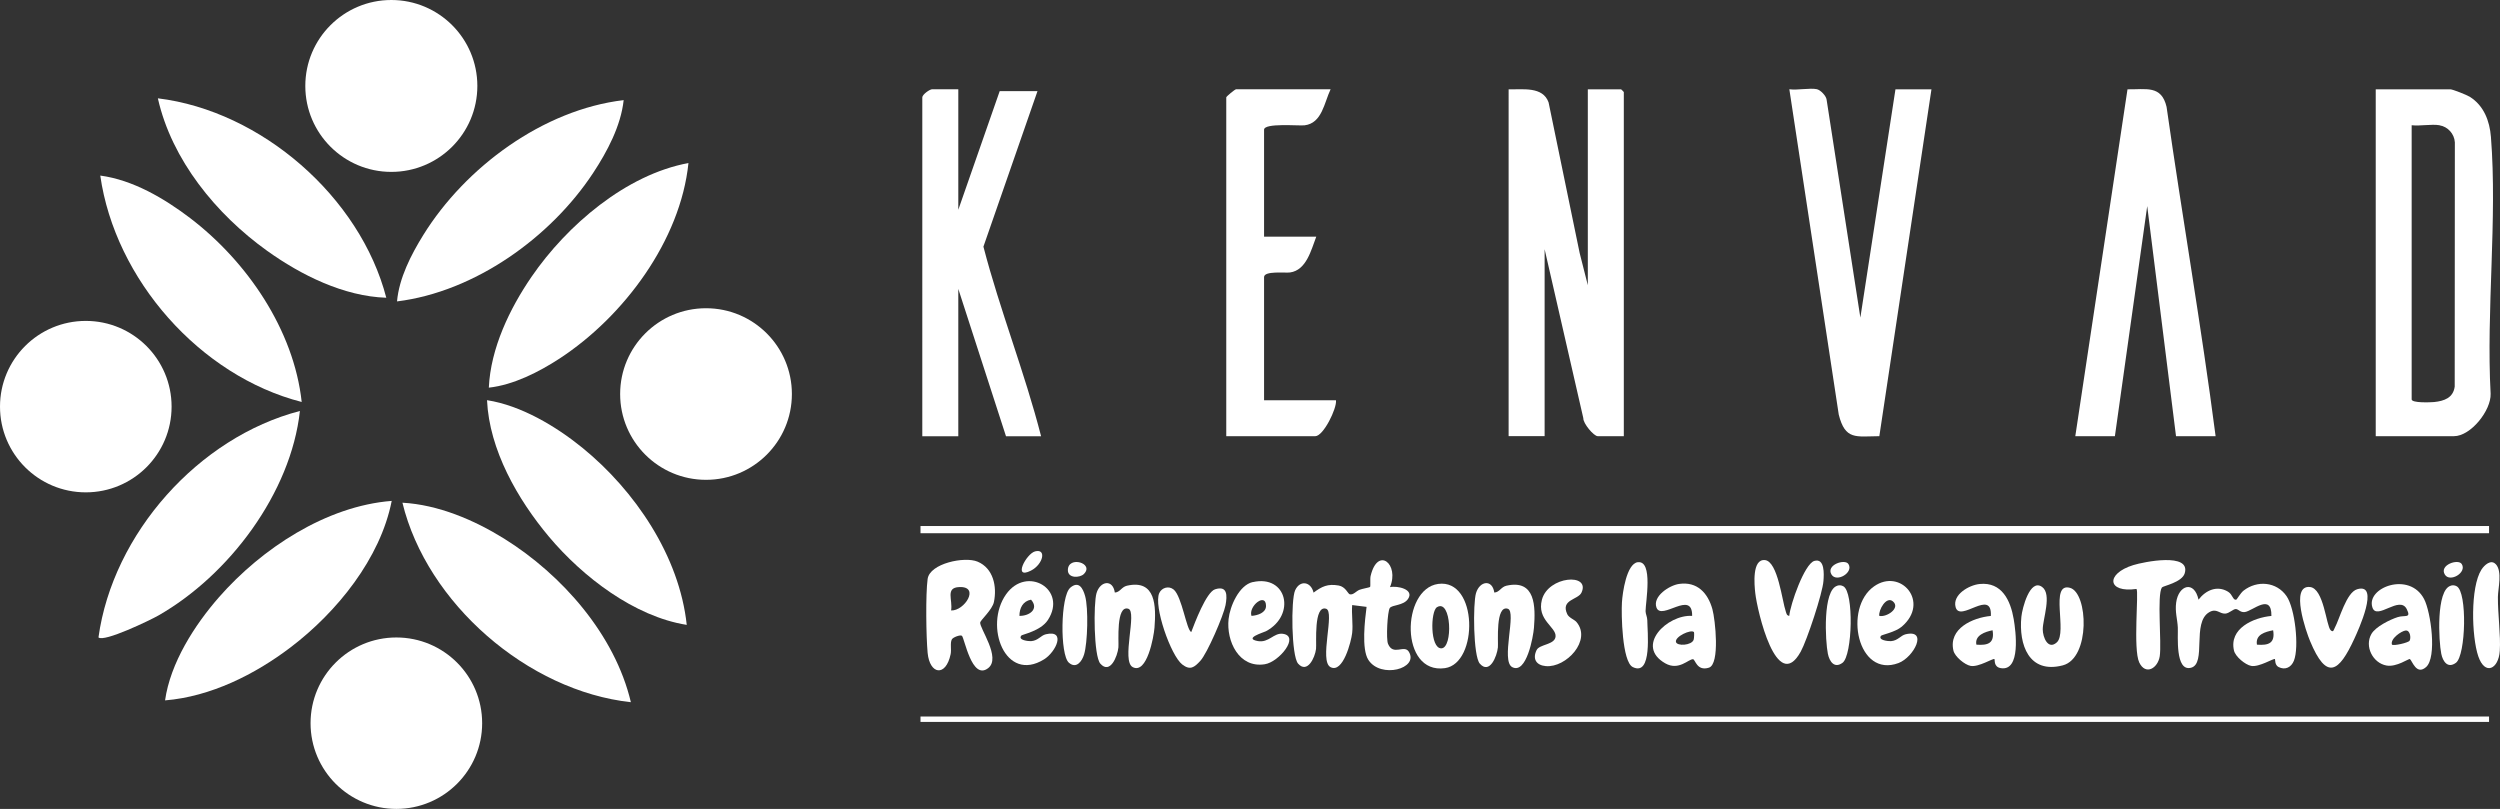
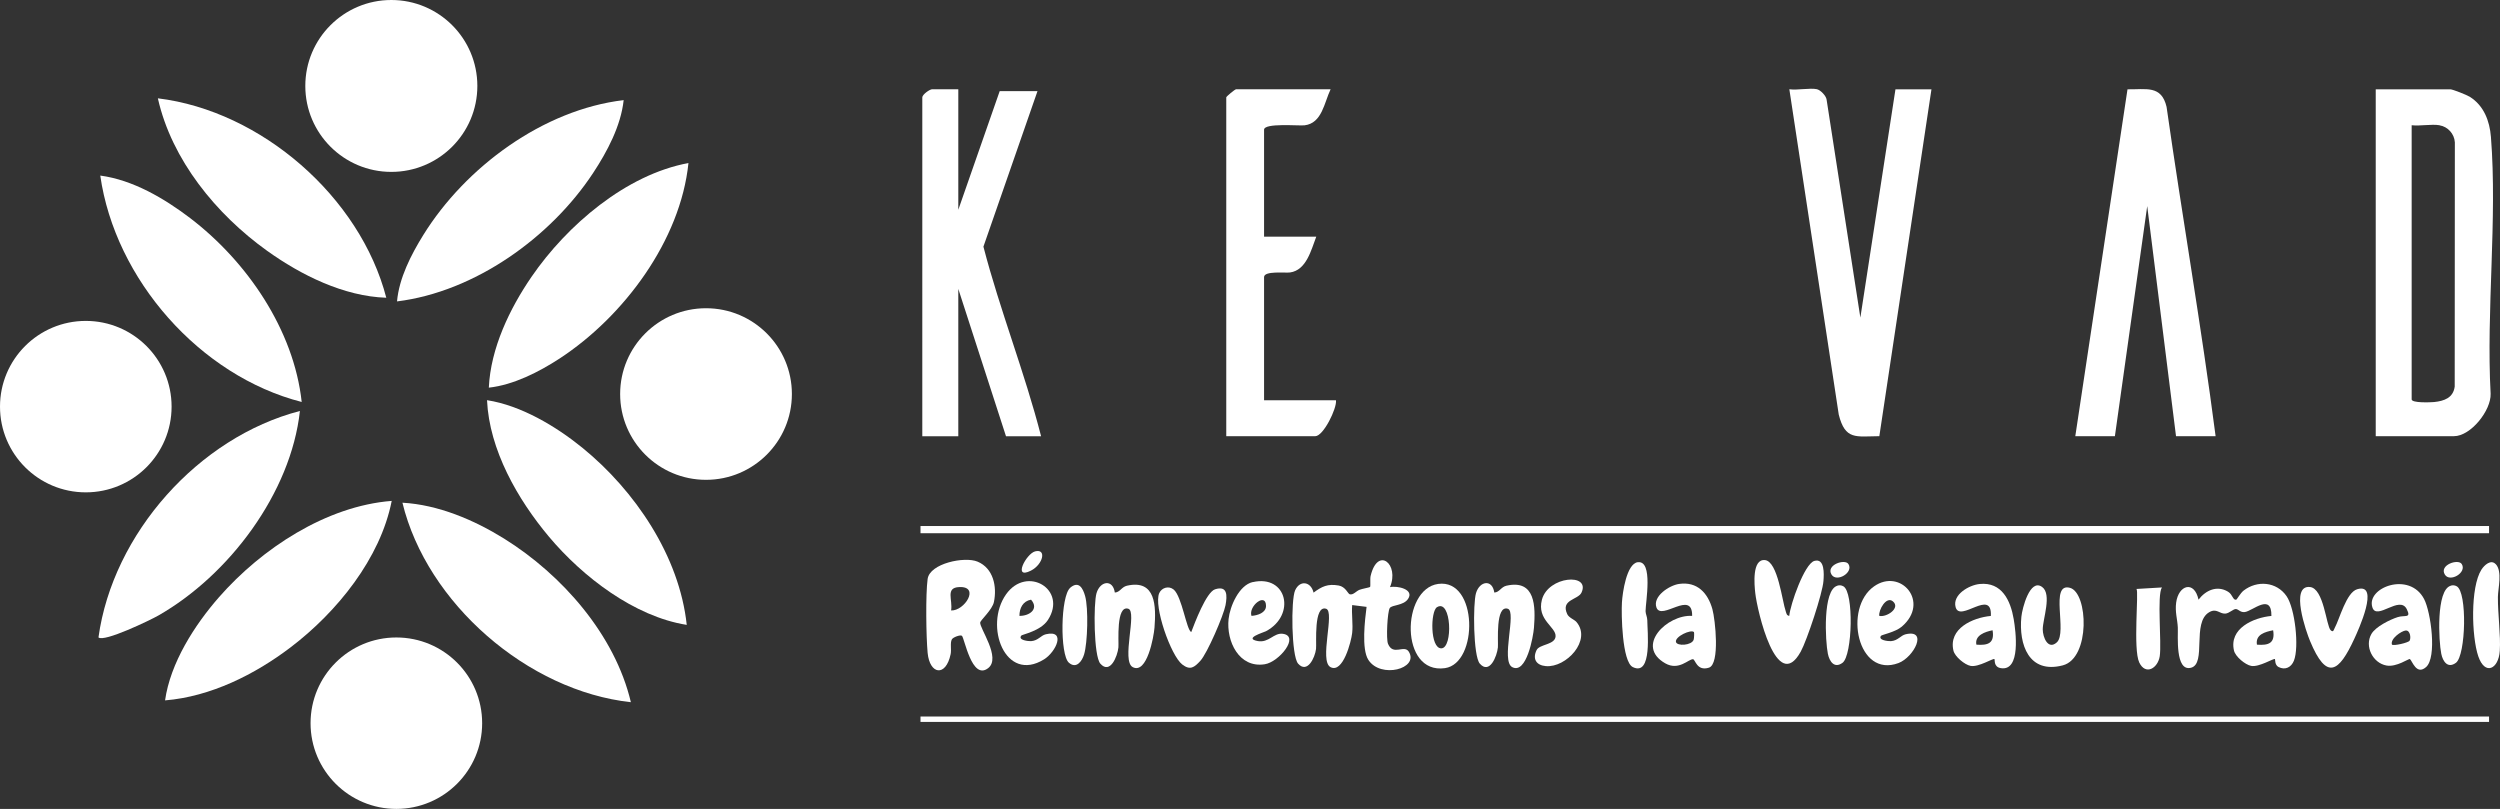
<svg xmlns="http://www.w3.org/2000/svg" id="Calque_2" viewBox="0 0 333.35 107.86">
  <rect x="0" y="0" width="333.35" height="107.86" fill="#333333" stroke="none" />
  <g id="Calque_2-2">
    <g id="uuid-7098b0b9-bd54-43a6-9051-82fbc53efe11">
      <g id="Calque_1-2">
        <ellipse cx="11.44" cy="54.22" rx="11.44" ry="11.43" style="fill:#fff;" />
        <path d="M40.23,53.6c-13.57-3.47-24.89-16.35-26.86-30.19,4.34.58,8.51,3.03,11.97,5.66,7.58,5.77,13.85,14.91,14.89,24.54h0Z" style="fill:#fff;" />
        <path d="M39.99,54.8c-1.2,10.94-9.45,21.89-18.87,27.27-1.04.6-7.28,3.61-7.99,2.92,1.91-13.83,13.34-26.68,26.86-30.19Z" style="fill:#fff;" />
        <ellipse cx="94.14" cy="52.54" rx="11.45" ry="11.44" style="fill:#fff;" />
        <path d="M91.56,83.32c-6.99-1.11-13.88-6.42-18.35-11.74-4.19-4.99-7.97-11.6-8.27-18.22,4.54.71,9.16,3.46,12.72,6.35,7.02,5.72,12.93,14.44,13.91,23.61h-.01Z" style="fill:#fff;" />
        <path d="M91.8,21.73c-1.06,10.35-8.64,20.49-17.19,26.08-2.75,1.79-6.14,3.52-9.43,3.88.24-5.24,2.77-10.52,5.7-14.79,4.71-6.86,12.6-13.63,20.92-15.16h0Z" style="fill:#fff;" />
        <ellipse cx="52.85" cy="96.43" rx="11.44" ry="11.43" style="fill:#fff;" />
        <path d="M84.12,93.63c-13.74-1.49-27.21-13.2-30.46-26.6,4.77.27,9.54,2.29,13.56,4.79,7.71,4.8,14.78,12.82,16.9,21.81Z" style="fill:#fff;" />
        <path d="M52.23,66.79c-1.51,7.69-7.32,14.84-13.46,19.51-4.78,3.64-10.69,6.59-16.76,7.09.7-4.98,3.92-10.03,7.2-13.77,5.67-6.47,14.29-12.15,23.02-12.83Z" style="fill:#fff;" />
        <ellipse cx="52.18" cy="11.46" rx="11.47" ry="11.46" style="fill:#fff;" />
        <path d="M83.16,13.35c-.37,3.43-2.19,6.86-4.07,9.71-5.66,8.6-15.78,15.85-26.15,17.13.27-3.1,1.87-6.22,3.5-8.85,5.61-9.05,15.98-16.72,26.72-17.99Z" style="fill:#fff;" />
        <path d="M51.5,39.7c-5.65-.18-11.37-3.02-15.9-6.27-6.75-4.84-12.71-12.1-14.55-20.32,13.79,1.68,26.98,13.15,30.46,26.6h0Z" style="fill:#fff;" />
-         <path d="M201.17,11.91c1.86.05,4.55-.42,5.32,1.75l4.14,20.07,1.09,4.3V11.91h4.44s.36.33.36.36v45.89h-3.48c-.53,0-1.96-1.71-1.92-2.4l-5.16-22.53v24.92h-4.8V11.91h0Z" style="fill:#fff;" />
        <path d="M127.78,11.91v16.06l5.52-15.82h5.04l-7.21,20.74c2.21,8.51,5.51,16.77,7.69,25.28h-4.68l-6.36-19.65v19.65h-4.8V12.98c0-.37.98-1.08,1.32-1.08h3.48Z" style="fill:#fff;" />
        <path d="M242.3,11.91c.45.1,1.2.87,1.26,1.38l4.5,29.06,4.68-30.44h4.8l-6.95,46.25c-3.14.03-4.55.54-5.41-2.87l-6.59-43.39c1.09.16,2.71-.21,3.72,0h0Z" style="fill:#fff;" />
        <path d="M177.42,11.91c-.85,1.77-1.13,4.52-3.47,4.8-.8.09-5.4-.35-5.4.59v14.26h6.96c-.68,1.77-1.31,4.47-3.5,4.77-.65.09-3.46-.25-3.46.62v16.42h9.59c.14,1.08-1.68,4.79-2.76,4.79h-11.87V12.98c0-.11,1.15-1.08,1.32-1.08h12.59,0Z" style="fill:#fff;" />
        <path d="M316.78,58.16V11.91h9.95c.32,0,2.22.76,2.6,1,1.87,1.18,2.64,3.22,2.81,5.34.87,10.99-.64,23.14-.04,34.25.08,2.23-2.65,5.66-4.89,5.66h-10.43ZM325.29,16.7c-1.09-.18-2.57.13-3.72,0v36.55c0,.51,2.53.4,2.99.36,1.36-.14,2.54-.56,2.75-2.05l.02-32.58c-.07-1.14-.94-2.09-2.04-2.27h0Z" style="fill:#fff;" />
        <path d="M295.43,58.16h-5.28l-3.84-30.68-4.31,30.68h-5.28l6.96-46.25c2.47.04,4.52-.59,5.21,2.34,2.09,14.65,4.64,29.26,6.54,43.92h0Z" style="fill:#fff;" />
        <rect x="122.74" y="70.14" width="209.15" height=".96" style="fill:#fff;" />
        <rect x="122.74" y="95.54" width="209.15" height=".72" style="fill:#fff;" />
        <path d="M180.3,84.4c-.13,1.14-1.22,5.41-2.88,4.56-1.57-.8.62-7.42-.6-7.79-1.68-.52-1.25,4.6-1.34,5.36-.14,1.18-1.17,3.33-2.39,1.96-.9-1.02-.97-8.5-.4-9.77.63-1.41,2.11-1.19,2.46.3,1.12-.83,1.88-1.2,3.34-.95.93.16,1.24,1.1,1.48,1.17.47.13.86-.42,1.29-.59.34-.14,1.37-.32,1.42-.38.1-.12-.02-1.07.08-1.48.96-4,3.87-1.54,2.58,1.5.98-.22,3.28.29,2.41,1.57-.62.92-2.14.77-2.44,1.22-.31.48-.5,4.14-.23,4.77.69,1.66,2.16.04,2.78,1.06,1.36,2.26-3.76,3.62-5.4,1.08-.94-1.45-.46-5.34-.24-7.07l-1.92-.24c-.1,1.19.13,2.55,0,3.71h0Z" style="fill:#fff;" />
        <path d="M303.34,87.88c-.15-.14-2.11,1.11-3.17.91-.79-.15-2.1-1.23-2.29-2.04-.68-2.94,2.56-4.39,4.99-4.62.04-3.12-2.5-.66-3.54-.52-.59.08-.83-.36-1.18-.4s-.89.58-1.44.61c-.77.04-1.15-.76-2.13-.19-2.36,1.37-.32,6.88-2.44,7.41s-1.7-4.25-1.75-5.36-.39-2.07-.22-3.34c.32-2.35,2.42-2.98,2.98-.38.95-1.25,2.47-1.95,3.94-1.06.62.37.64,1.18,1.1,1.06.07-.02.57-.89.96-1.2,1.82-1.42,4.41-1.2,5.74.73,1.13,1.64,1.7,6.8.98,8.61-.35.87-1.15,1.3-2.05.84-.53-.27-.43-1.04-.48-1.08v.02h0ZM303.1,84.04c-1.05.21-2.39.56-2.16,1.92,1.55.12,2.45-.19,2.16-1.92Z" style="fill:#fff;" />
        <path d="M238.58,82.12c.13-1.49,2.02-6.95,3.35-7.33,1.4-.39,1.28,1.76,1.21,2.67-.11,1.63-2.21,7.95-3.03,9.43-3.2,5.77-5.8-5.45-6.06-7.79-.13-1.12-.45-4.58,1.28-4.42s2.31,5.51,2.78,6.83c.09.26.11.57.47.61h0Z" style="fill:#fff;" />
        <path d="M199.25,79.01c.69-.03.89-.74,1.61-.91,3.89-.89,3.9,2.78,3.68,5.59-.09,1.2-1,6.24-2.89,5.27-1.57-.8.62-7.42-.6-7.79-1.67-.52-1.25,4.41-1.32,5.15-.12,1.19-1.11,3.65-2.41,2.17-.89-1.01-.92-8.02-.51-9.4.49-1.64,2.18-1.89,2.44-.08h0Z" style="fill:#fff;" />
        <path d="M148.65,79.01c.69-.03.89-.74,1.61-.91,3.89-.89,3.9,2.78,3.68,5.59-.09,1.2-1,6.24-2.89,5.27-1.57-.8.62-7.42-.6-7.79-1.67-.52-1.25,4.41-1.32,5.15-.12,1.19-1.11,3.65-2.41,2.17-.89-1.01-.92-8.02-.51-9.4.49-1.64,2.18-1.89,2.44-.08h0Z" style="fill:#fff;" />
        <path d="M321.33,87.88c-.13-.1-1.77,1.11-3.12.86-1.82-.33-2.95-2.55-2.01-4.2.55-.97,2.45-1.91,3.5-2.25.95-.31,1.85.21,1.22-1.06-.94-1.91-3.99,1.54-4.58-.22-.9-2.66,4.94-4.88,6.89-1.13.9,1.72,1.74,7.77.26,9.07-1.29,1.13-1.84-.84-2.15-1.07h-.01ZM321.29,85.44c.22-.35.09-1.42-.51-1.37-.56.05-2.09,1.09-1.84,1.88.22.21,2.19-.25,2.36-.52h0Z" style="fill:#fff;" />
        <path d="M265.93,87.88c-.15-.14-2.11,1.11-3.17.91-.79-.15-2.1-1.23-2.29-2.04-.68-2.94,2.56-4.39,4.99-4.62.19-3.76-4.13.96-4.7-1.18-.44-1.66,1.79-2.94,3.21-3.08,2.97-.3,4.12,2.22,4.54,4.69.27,1.59.98,6.97-1.72,6.53-.99-.16-.76-1.11-.85-1.2h0ZM265.69,84.04c-.99.2-2.41.67-2.16,1.92,1.55.12,2.45-.19,2.16-1.92Z" style="fill:#fff;" />
        <path d="M225.63,82.12c.05-3.56-4.11.72-4.76-1.12-.53-1.5,1.74-2.96,3.02-3.14,2.42-.35,3.84,1.22,4.44,3.36.38,1.37,1.04,7.35-.47,7.81-1.61.5-1.8-1.1-2.11-1.13-.58-.05-1.89,1.58-3.7.55-4.08-2.32.26-6.53,3.58-6.33h0ZM225.87,84.28c-.39-.4-2.55.6-2.4,1.31.13.6,2.09.48,2.36-.28.07-.19.09-.99.04-1.04h0Z" style="fill:#fff;" />
        <path d="M136.17,84.76c-.46.61.98.75,1.32.73.95-.07,1.28-.76,1.97-.92,2.72-.63,1.36,2.36-.25,3.35-5.17,3.2-8.03-4.45-5.07-8.66,2.77-3.93,8.25-.66,5.58,3.42-.96,1.47-3.43,1.91-3.56,2.08h0ZM135.93,82.12c1.3.03,2.66-.9,1.55-2.16-1.08.19-1.55,1.12-1.55,2.16Z" style="fill:#fff;" />
        <path d="M167.04,77.62c4.58-1.04,5.8,4.4,1.76,6.55-.33.17-3.02.95-1.09,1.31,1.48.27,2.13-1.13,3.34-.97,2.31.31-.49,3.76-2.4,4.06-3.44.55-5.15-3.06-4.83-6.03.18-1.7,1.39-4.51,3.22-4.93h0ZM166.87,82.12c.81-.05,1.94-.41,1.94-1.32,0-1.86-2.37.01-1.94,1.32Z" style="fill:#fff;" />
        <path d="M250.82,84.76c-.46.62.98.75,1.32.73.95-.07,1.28-.76,1.97-.92,3-.69,1.1,3.06-.96,3.84-5.48,2.06-7.37-7.33-3.27-10.22,3.55-2.51,7.53,2.1,3.7,5.37-.84.72-2.66,1.08-2.75,1.21h0ZM250.58,82.12c.98.23,2.89-1.05,1.81-1.94-.88-.72-1.92,1.16-1.81,1.94Z" style="fill:#fff;" />
-         <path d="M288.27,78.33c-.68,1.02-.02,7.4-.29,9.17-.25,1.6-1.88,2.6-2.73.84s-.04-9.45-.37-9.81c-3.92.56-4.15-2.03-.43-3.18,1.4-.43,7.7-1.72,6.86,1.09-.36,1.22-2.9,1.69-3.04,1.89h0Z" style="fill:#fff;" />
+         <path d="M288.27,78.33c-.68,1.02-.02,7.4-.29,9.17-.25,1.6-1.88,2.6-2.73.84s-.04-9.45-.37-9.81h0Z" style="fill:#fff;" />
        <path d="M274.26,85.65c1.44-1.32-1-8.02,1.75-7.27,2.42.66,2.75,9.37-.96,10.34-4.51,1.17-5.89-2.75-5.52-6.48.11-1.11,1.14-5.17,2.77-3.97,1.33.97.08,4.27.08,5.65,0,1.07.72,2.79,1.88,1.73Z" style="fill:#fff;" />
        <path d="M191.76,77.86c5.33-.73,5.4,10.59.91,11.23-6.04.86-5.82-10.55-.91-11.23ZM191.61,80.96c-.88.53-.94,5.5.57,5.49,1.59,0,1.36-6.66-.57-5.49Z" style="fill:#fff;" />
        <path d="M156.49,78.6c1.12.95,1.71,5.4,2.35,5.68.46-1.2,2-5.32,3.17-5.7,1.68-.54,1.64.83,1.4,2.12-.26,1.37-2.44,6.43-3.36,7.42-.8.87-1.35,1.3-2.41.48-1.53-1.18-3.85-7.83-3.06-9.53.34-.73,1.29-.99,1.91-.46h0Z" style="fill:#fff;" />
        <path d="M310.78,84.04c.36.34.41-.09.53-.31.64-1.16,1.54-4.73,2.99-5.16,3.09-.92.13,5.51-.37,6.59-2.06,4.48-3.69,5.66-5.91.31-.51-1.21-2.7-7.46-.02-7.2,1.87.18,2.17,5.18,2.77,5.76h.01Z" style="fill:#fff;" />
        <path d="M210.2,82.93c2.08,2.44-1.37,6.13-4.08,5.89-1.26-.11-1.81-.94-1.23-2.14.38-.79,2.44-.69,2.53-1.81.11-1.27-2.54-2.19-1.82-4.91.84-3.16,6.49-3.59,5.28-.95-.46.99-2.81.91-1.91,2.87.22.49.95.73,1.23,1.05h0Z" style="fill:#fff;" />
        <path d="M218.37,74.97c2.11-.31,1.04,5.4,1.05,6.53,0,.36.23.77.23,1.21,0,1.4.7,7.52-1.93,6.24-1.44-.7-1.55-7.12-1.45-8.64.08-1.26.6-5.13,2.11-5.35h-.01Z" style="fill:#fff;" />
        <path d="M332.79,75.23c.9.96.29,3.26.28,4.37-.02,2.25.39,5.17.25,7.19-.16,2.44-1.98,3.33-2.87.71s-1.07-9.19.42-11.54c.39-.61,1.27-1.42,1.91-.73h0Z" style="fill:#fff;" />
        <path d="M244.99,78.09c.3-.08.52-.06.79.08,1.44.74,1.23,9.24-.1,10.21-1.09.8-1.74-.18-1.95-1.2-.34-1.63-.72-8.54,1.27-9.08h0Z" style="fill:#fff;" />
        <path d="M326.78,78.09c.3-.08.52-.06.79.08,1.44.74,1.23,9.24-.1,10.21-1.09.8-1.74-.18-1.95-1.2-.34-1.63-.72-8.54,1.27-9.08h0Z" style="fill:#fff;" />
        <path d="M142.71,78.36c1.15-.96,1.69.09,1.98,1.12.45,1.59.34,6.22-.14,7.79-.28.92-1.04,1.96-2.03,1.09-1.2-1.06-1.12-8.89.19-9.99h0Z" style="fill:#fff;" />
        <path d="M138.02,73.52c1.56-.4,1.08,1.74-.56,2.57-2.47,1.25-.62-2.26.56-2.57Z" style="fill:#fff;" />
        <path d="M328.25,75.21c.72,1.14-1.58,2.49-2.25,1.41-.8-1.29,1.79-2.15,2.25-1.41Z" style="fill:#fff;" />
        <path d="M246.47,75.21c.72,1.14-1.58,2.49-2.25,1.41-.8-1.29,1.79-2.15,2.25-1.41Z" style="fill:#fff;" />
-         <path d="M144.51,76.55c-.51.5-2.13.61-2.12-.54.02-1.96,3.6-.91,2.12.54Z" style="fill:#fff;" />
        <path d="M128.24,84.77c-.21-.15-1.15.2-1.31.47-.27.46-.04,1.37-.17,1.98-.65,3.1-2.8,2.71-3.07-.17-.2-2.16-.28-7.78,0-9.85s4.92-3.04,6.66-2.31c2.1.88,2.61,3.31,2.18,5.38-.21,1.02-1.77,2.41-1.83,2.72-.14.72,2.84,4.73,1.06,6.1-2.19,1.7-3.16-4.07-3.51-4.33h0ZM126.82,81.4c1.79.08,3.91-3.25,1.08-3.12-1.88.08-.84,1.7-1.08,3.12Z" style="fill:#fff;" />
      </g>
    </g>
  </g>
</svg>